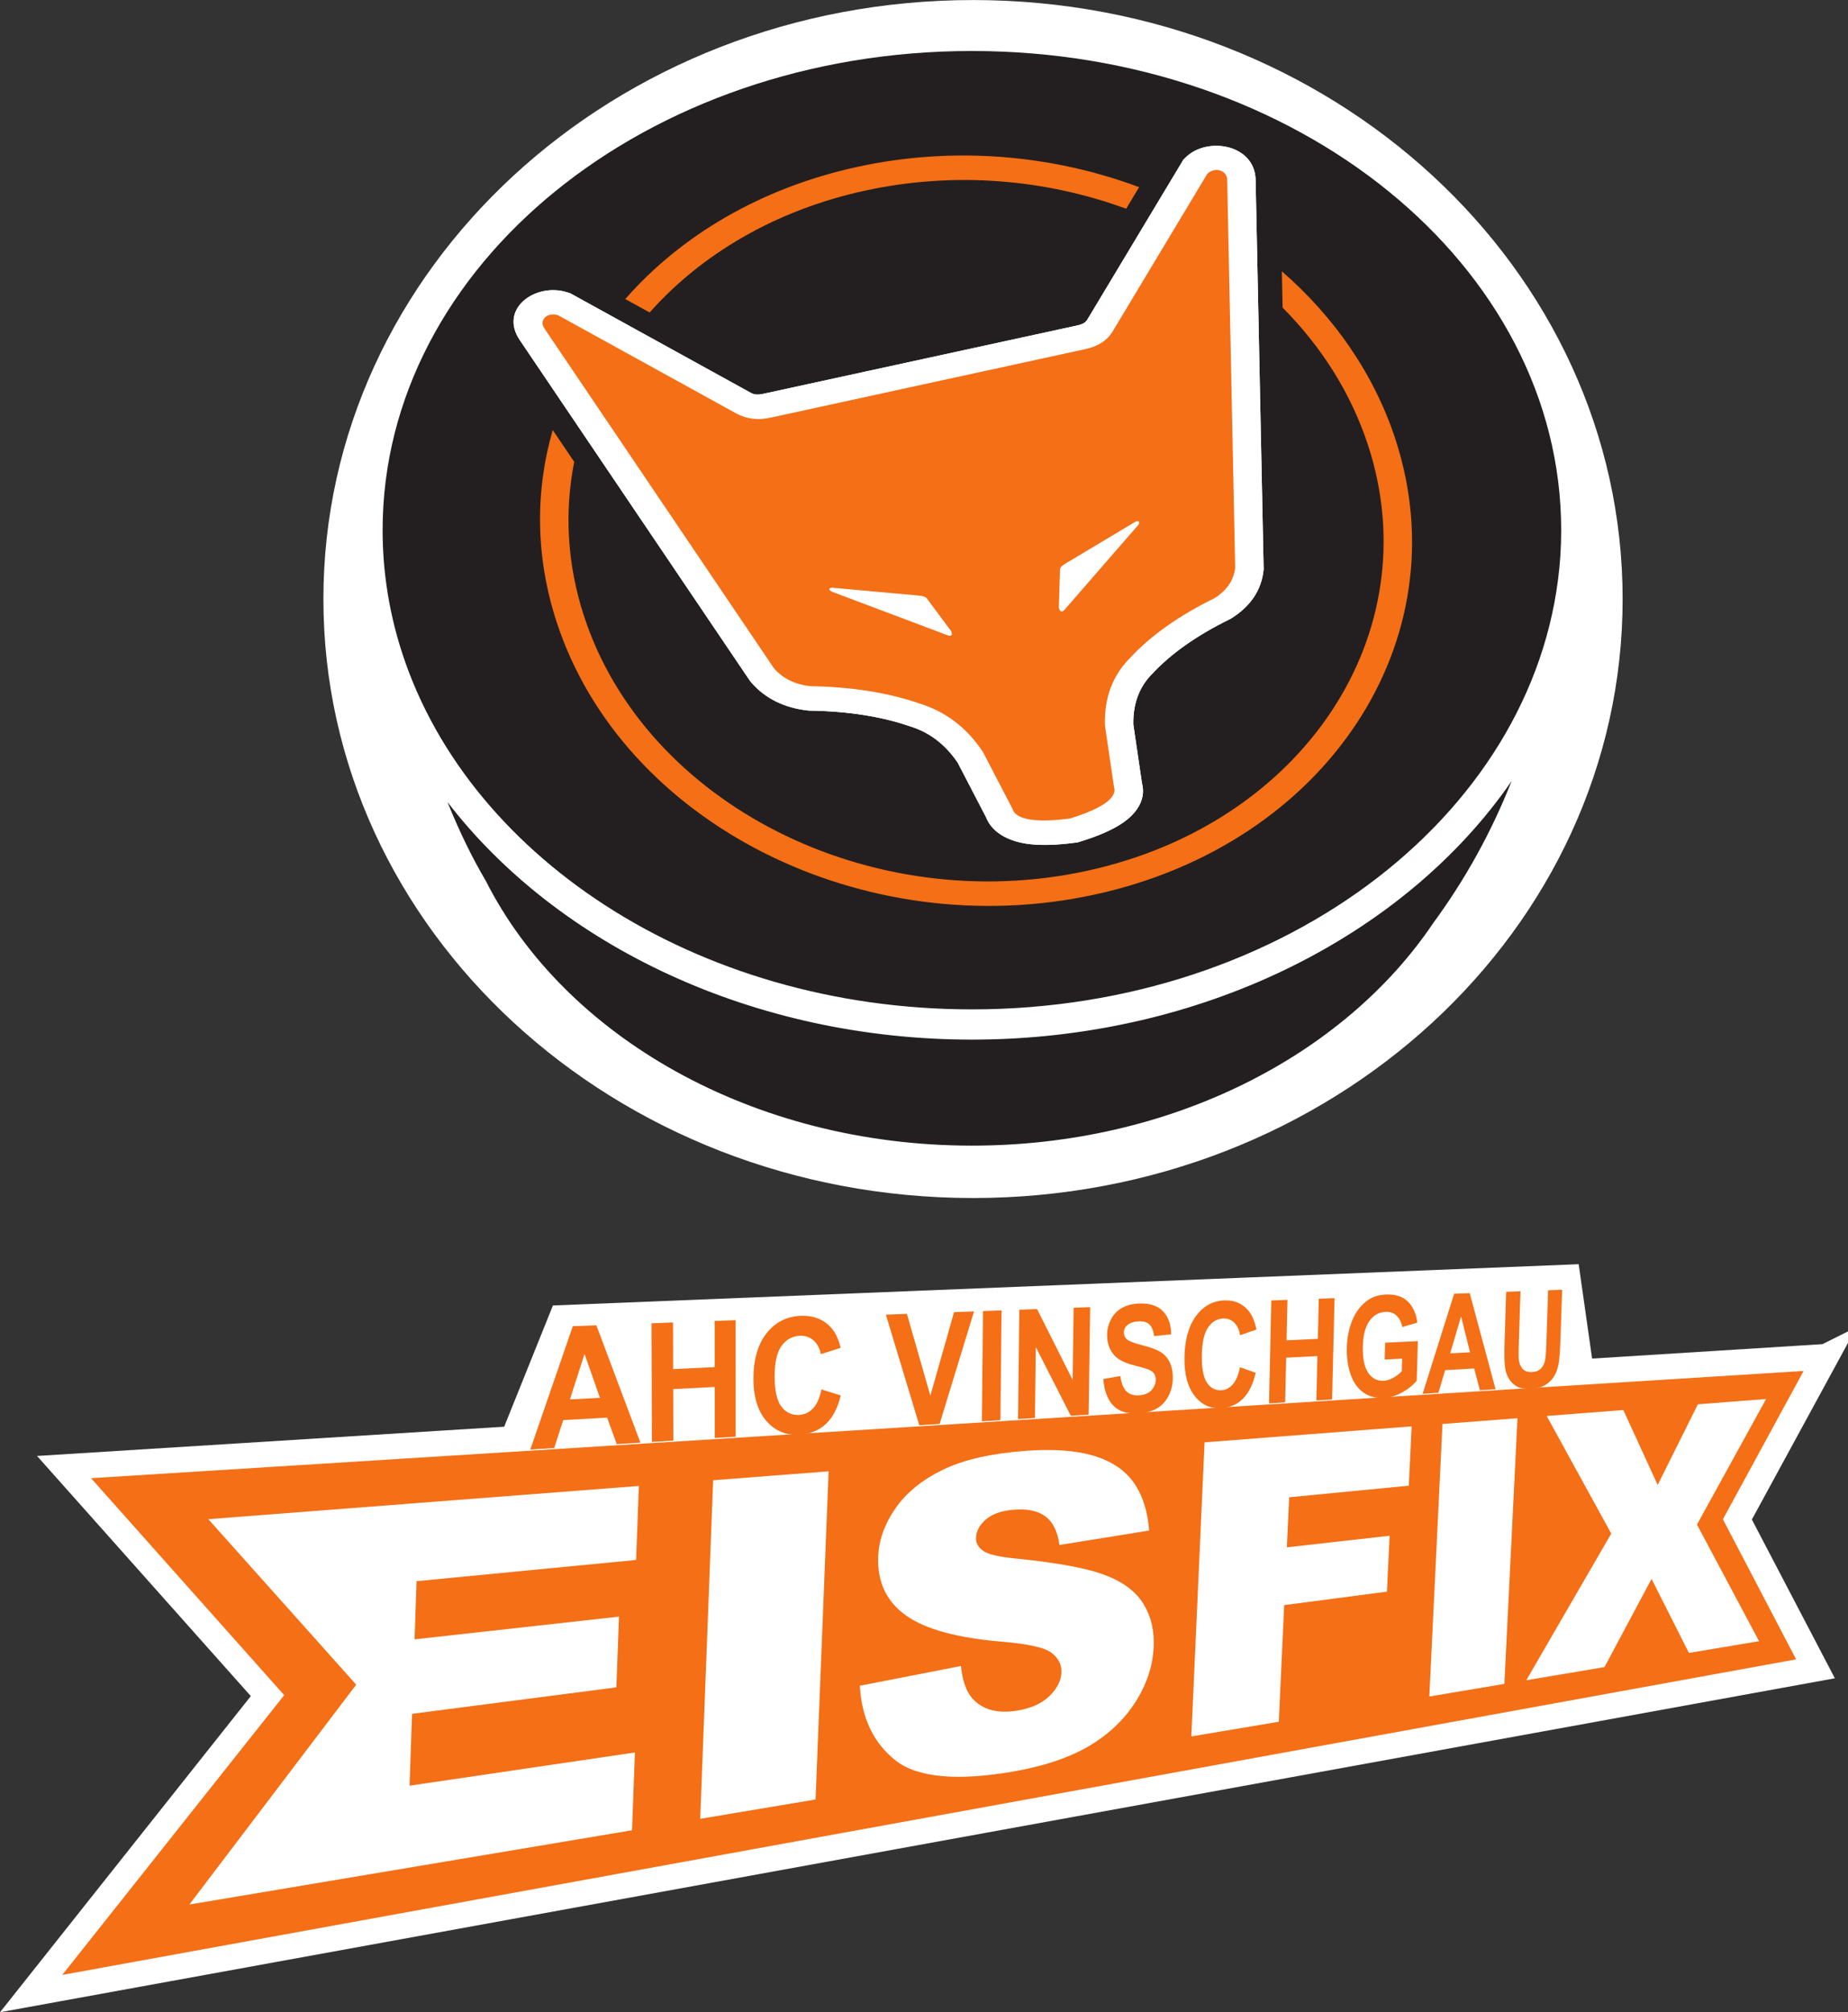
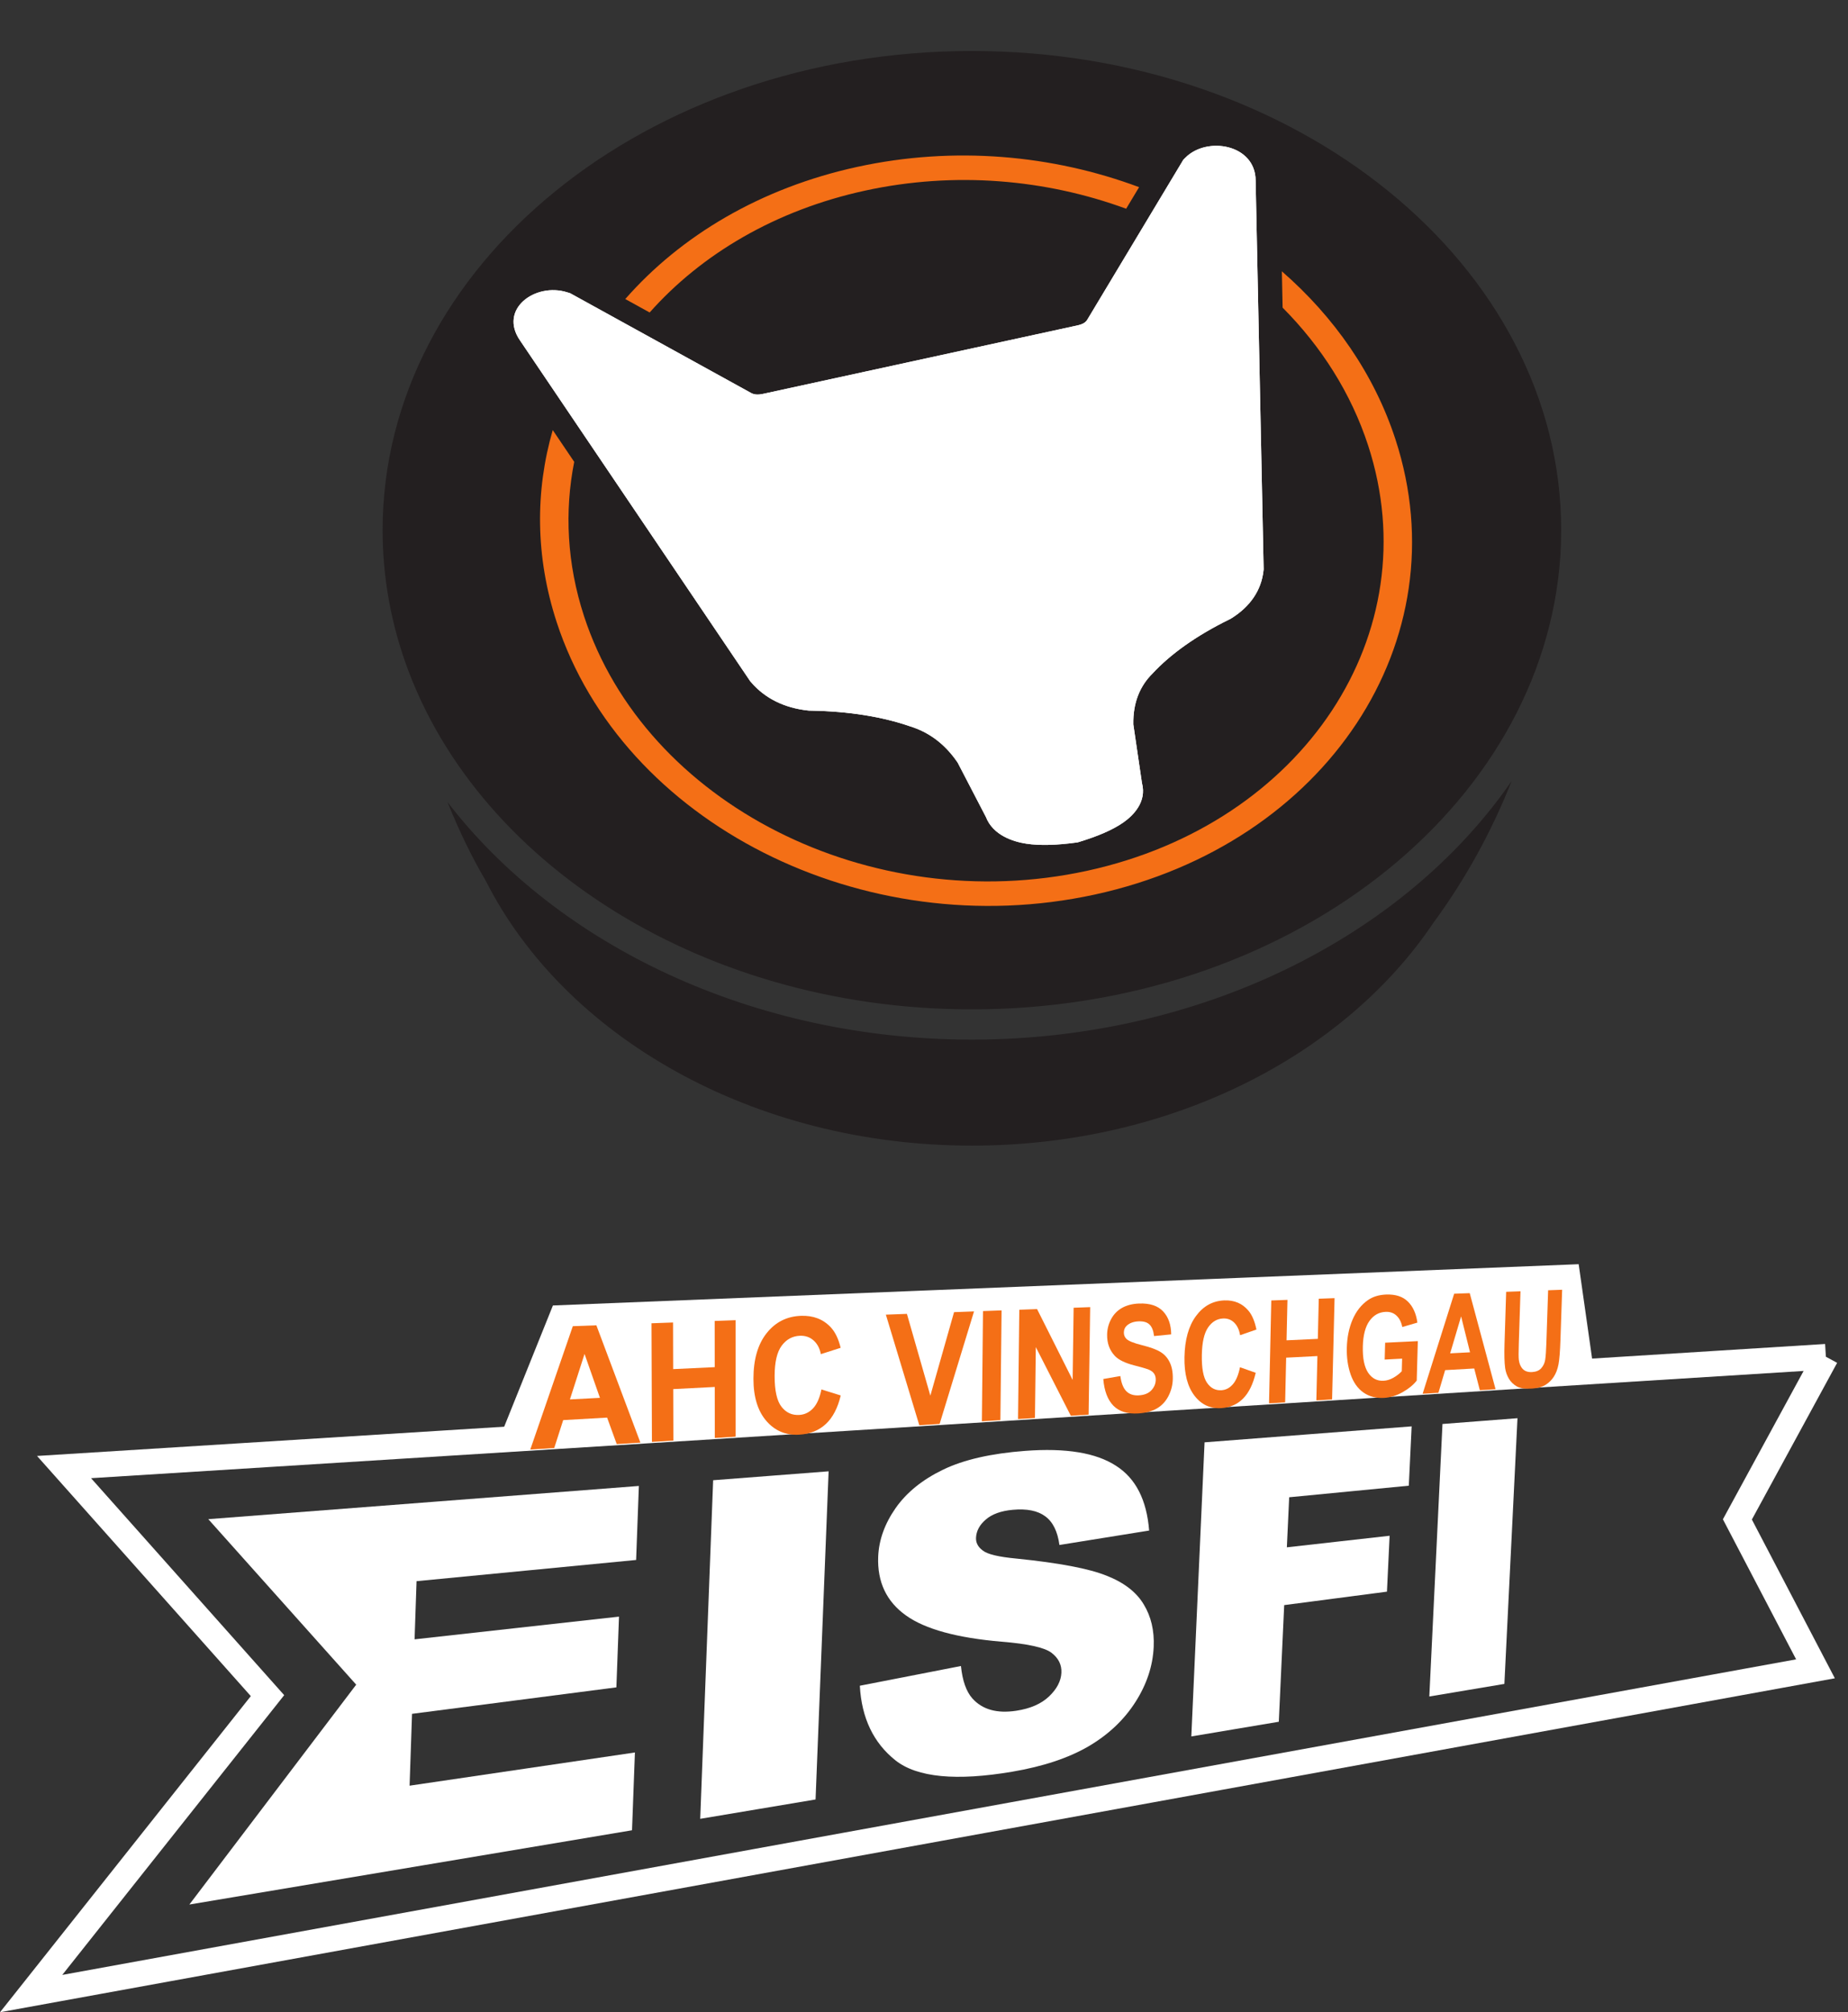
<svg xmlns="http://www.w3.org/2000/svg" xmlns:ns1="http://www.inkscape.org/namespaces/inkscape" xmlns:ns2="http://sodipodi.sourceforge.net/DTD/sodipodi-0.dtd" width="199.422mm" height="217.135mm" viewBox="0 0 706.613 769.374" id="svg2" version="1.1" ns1:version="0.91 r13725" ns2:docname="Logo.svg">
  <rect x="0" y="0" width="706.613" height="769.374" fill="#333333" stroke="none" />
  <defs id="defs4" />
  <ns2:namedview id="base" pagecolor="#ffffff" bordercolor="#666666" borderopacity="1.0" ns1:pageopacity="0.0" ns1:pageshadow="2" ns1:zoom="0.7" ns1:cx="-118.60049" ns1:cy="226.8222" ns1:document-units="px" ns1:current-layer="layer1" showgrid="false" fit-margin-top="0" fit-margin-left="0" fit-margin-right="0" fit-margin-bottom="0" ns1:window-width="2560" ns1:window-height="1377" ns1:window-x="-8" ns1:window-y="-8" ns1:window-maximized="1" />
  <g ns1:label="Ebene 1" ns1:groupmode="layer" id="layer1" transform="translate(-16.445,-143.524)">
    <g id="g4296" transform="matrix(1.564,0,0,1.564,-197.716,-80.931)">
-       <path d="m 215.997,289.972 c 0,-80.882 71.104,-146.448 158.817,-146.448 87.714,0 158.817,65.566 158.817,146.448 0,80.883 -71.104,146.449 -158.817,146.449 -87.714,0 -158.817,-65.566 -158.817,-146.449 z" style="fill:#ffffff;fill-opacity:1;fill-rule:nonzero;stroke:none" id="path4148" ns1:connector-curvature="0" />
      <path d="m 234.575,301.012 c -1.629,-5.428 -2.793,-11.005 -3.455,-16.7 -0.138,-1.18 -0.254,-2.368 -0.348,-3.557 -0.198,-2.518 -0.299,-5.059 -0.299,-7.617 0,-64.705 64.501,-117.158 144.069,-117.158 79.568,0 144.069,52.453 144.069,117.158 0,2.119 -0.07,4.224 -0.206,6.315 -4.175,61.88 -66.985,110.844 -143.862,110.844 -67.756,0 -124.586,-38.036 -139.966,-89.283 z m 21.123,57.86 c -3.354,-5.676 -6.476,-12.098 -9.369,-19.266 27.076,35.208 74.946,58.082 128.212,58.082 55.815,0 105.703,-25.116 131.953,-63.219 -4.937,12.486 -11.34,24.073 -19.194,34.762 -21.81,32.406 -64.128,54.38 -112.759,54.38 -53.652,0 -99.621,-26.747 -118.843,-64.739 z" style="fill:#231f20;fill-opacity:1;fill-rule:nonzero;stroke:none" id="path4150" ns1:connector-curvature="0" />
      <path d="m 387.805,349.782 c -3.126,-0.481 -8.092,-2.017 -9.83,-6.505 0,0 -6.91,-13.3 -6.91,-13.3 -3.186,-4.706 -7.183,-7.508 -11.673,-8.891 -6.682,-2.31 -14.819,-3.666 -24.291,-3.826 0,0 -0.38,-0.006 -0.38,-0.006 0,0 -0.377,-0.042 -0.377,-0.042 -5.588,-0.621 -10.377,-2.917 -13.781,-6.893 0,0 -0.234,-0.273 -0.234,-0.273 0,0 -56.237,-83.258 -56.237,-83.258 -5.351,-7.697 3.7,-14.271 11.507,-11.808 0,0 0.74,0.233 0.74,0.233 0,0 44.263,24.405 44.263,24.405 0.616,0.323 1.458,0.524 3.01,0.166 0,0 25.212,-5.492 25.212,-5.492 0,0 26.169,-5.698 26.169,-5.698 0,0 25.212,-5.488 25.212,-5.488 1.604,-0.328 2.2,-0.862 2.534,-1.409 0,0 23.492,-39.122 23.492,-39.122 0,0 0.5,-0.504 0.5,-0.504 5.271,-5.31 17.126,-3.289 17.177,5.563 0,0 1.959,95.077 1.959,95.077 0,0 -0.037,0.332 -0.037,0.332 -0.53,4.832 -3.284,8.771 -7.751,11.581 0,0 -0.303,0.19 -0.303,0.19 0,0 -0.325,0.16 -0.325,0.16 -8.118,3.99 -14.349,8.475 -18.737,13.196 -3.052,3.025 -4.808,7.076 -4.706,12.458 0,0 2.111,14.344 2.111,14.344 1.229,4.612 -2.166,7.964 -4.576,9.644 -2.729,1.902 -6.484,3.418 -10.52,4.659 0,0 -0.608,0.187 -0.608,0.187 0,0 -0.642,0.085 -0.642,0.085 -4.261,0.566 -8.442,0.778 -11.969,0.236 z" style="fill:#ffffff;fill-opacity:1;fill-rule:nonzero;stroke:none" id="path4152" ns1:connector-curvature="0" />
      <path d="m 397.279,281.383 c -0.787,0.483 -1.187,0.927 -1.196,1.332 0,0 -0.287,9.402 -0.287,9.402 0.253,0.961 0.696,1.144 1.329,0.553 0,0 18.221,-20.963 18.221,-20.963 0.177,-0.658 0.154,-0.909 -0.751,-0.679 0,0 -17.317,10.354 -17.317,10.354 z m -35.616,7.755 c 0,0 -21.329,-1.938 -21.329,-1.938 -0.925,0.168 -0.792,0.396 -0.237,0.895 0,0 28.578,10.771 28.578,10.771 0.911,0.256 1.182,-0.084 0.815,-1.02 0,0 -5.978,-8.038 -5.978,-8.038 -0.256,-0.348 -0.873,-0.571 -1.849,-0.67 z m 36.851,54.491 c -7.96,1.057 -13.192,0.408 -14.022,-2.31 0,0 -7.241,-13.937 -7.241,-13.937 -3.932,-5.938 -9.119,-9.898 -15.562,-11.882 -7.647,-2.645 -16.533,-4.053 -26.659,-4.225 -3.782,-0.42 -6.752,-1.891 -8.912,-4.413 0,0 -56.039,-82.965 -56.039,-82.965 -1.514,-2.114 0.622,-4.15 3.302,-3.305 0,0 43.596,24.037 43.596,24.037 2.525,1.369 5.384,1.685 8.577,0.948 0,0 25.165,-5.481 25.165,-5.481 0,0 26.168,-5.698 26.168,-5.698 0,0 25.166,-5.479 25.166,-5.479 3.218,-0.659 5.505,-2.096 6.86,-4.31 0,0 23.164,-38.574 23.164,-38.574 1.809,-1.823 4.902,-0.924 4.878,1.523 0,0 1.953,94.743 1.953,94.743 -0.337,3.066 -2.017,5.549 -5.04,7.451 -8.677,4.266 -15.526,9.101 -20.548,14.504 -4.377,4.341 -6.464,9.885 -6.255,16.633 0,0 2.212,15.032 2.212,15.032 0.936,2.695 -3.228,5.391 -10.763,7.708 z" style="fill:#3988d0;fill-opacity:1;fill-rule:nonzero;stroke:none" id="path4154" ns1:connector-curvature="0" />
      <path d="m 387.805,349.782 c -3.126,-0.481 -8.092,-2.017 -9.83,-6.505 0,0 -6.91,-13.3 -6.91,-13.3 -3.186,-4.706 -7.183,-7.508 -11.673,-8.891 -6.682,-2.31 -14.819,-3.666 -24.291,-3.826 0,0 -0.38,-0.006 -0.38,-0.006 0,0 -0.377,-0.042 -0.377,-0.042 -5.588,-0.621 -10.377,-2.917 -13.781,-6.893 0,0 -0.234,-0.273 -0.234,-0.273 0,0 -56.237,-83.258 -56.237,-83.258 -5.351,-7.697 3.7,-14.271 11.507,-11.808 0,0 0.74,0.233 0.74,0.233 0,0 44.263,24.405 44.263,24.405 0.616,0.323 1.458,0.524 3.01,0.166 0,0 25.212,-5.492 25.212,-5.492 0,0 26.169,-5.698 26.169,-5.698 0,0 25.212,-5.488 25.212,-5.488 1.604,-0.328 2.2,-0.862 2.534,-1.409 0,0 23.492,-39.122 23.492,-39.122 0,0 0.5,-0.504 0.5,-0.504 5.271,-5.31 17.126,-3.289 17.177,5.563 0,0 1.959,95.077 1.959,95.077 0,0 -0.037,0.332 -0.037,0.332 -0.53,4.832 -3.284,8.771 -7.751,11.581 0,0 -0.303,0.19 -0.303,0.19 0,0 -0.325,0.16 -0.325,0.16 -8.118,3.99 -14.349,8.475 -18.737,13.196 -3.052,3.025 -4.808,7.076 -4.706,12.458 0,0 2.111,14.344 2.111,14.344 1.229,4.612 -2.166,7.964 -4.576,9.644 -2.729,1.902 -6.484,3.418 -10.52,4.659 0,0 -0.608,0.187 -0.608,0.187 0,0 -0.642,0.085 -0.642,0.085 -4.261,0.566 -8.442,0.778 -11.969,0.236 z" style="fill:#ffffff;fill-opacity:1;fill-rule:nonzero;stroke:none" id="path4156" ns1:connector-curvature="0" />
      <path d="m 289.799,216.626 c 13.54,-15.46 33.063,-27.159 56.729,-32.313 23.665,-5.153 47.726,-2.943 68.89,4.96 0,0 -3.165,5.273 -3.165,5.273 -19.646,-7.217 -41.92,-9.197 -63.831,-4.427 -21.91,4.771 -40.023,15.546 -52.664,29.794 0,0 -5.959,-3.286 -5.959,-3.286 z m -16.781,78.97 c -5.225,-16.012 -5.252,-32.097 -0.953,-46.935 0,0 5.251,7.771 5.251,7.771 -2.404,12.107 -1.776,24.932 2.393,37.707 14.987,45.923 70.045,73.806 122.981,62.28 52.935,-11.527 83.699,-58.098 68.712,-104.02 -4.169,-12.773 -11.437,-24.151 -20.897,-33.672 0,0 -0.183,-8.878 -0.183,-8.878 12.769,11.121 22.548,25.082 27.772,41.093 16.031,49.129 -16.879,98.952 -73.51,111.283 -56.631,12.332 -115.535,-17.498 -131.567,-66.628 z" style="fill:#f46f16;fill-opacity:1;fill-rule:nonzero;stroke:none" id="path4158" ns1:connector-curvature="0" />
-       <path d="m 397.279,281.383 c -0.787,0.483 -1.187,0.927 -1.196,1.332 0,0 -0.287,9.402 -0.287,9.402 0.253,0.961 0.696,1.144 1.329,0.553 0,0 18.221,-20.963 18.221,-20.963 0.177,-0.658 0.154,-0.909 -0.751,-0.679 0,0 -17.317,10.354 -17.317,10.354 z m -35.616,7.755 c 0,0 -21.329,-1.938 -21.329,-1.938 -0.925,0.168 -0.792,0.396 -0.237,0.895 0,0 28.578,10.771 28.578,10.771 0.911,0.256 1.182,-0.084 0.815,-1.02 0,0 -5.978,-8.038 -5.978,-8.038 -0.256,-0.348 -0.873,-0.571 -1.849,-0.67 z m 36.851,54.491 c -7.96,1.057 -13.192,0.408 -14.022,-2.31 0,0 -7.241,-13.937 -7.241,-13.937 -3.932,-5.938 -9.119,-9.898 -15.562,-11.882 -7.647,-2.645 -16.533,-4.053 -26.659,-4.225 -3.782,-0.42 -6.752,-1.891 -8.912,-4.413 0,0 -56.039,-82.965 -56.039,-82.965 -1.514,-2.114 0.622,-4.15 3.302,-3.305 0,0 43.596,24.037 43.596,24.037 2.525,1.369 5.384,1.685 8.577,0.948 0,0 25.165,-5.481 25.165,-5.481 0,0 26.168,-5.698 26.168,-5.698 0,0 25.166,-5.479 25.166,-5.479 3.218,-0.659 5.505,-2.096 6.86,-4.31 0,0 23.164,-38.574 23.164,-38.574 1.809,-1.823 4.902,-0.924 4.878,1.523 0,0 1.953,94.743 1.953,94.743 -0.337,3.066 -2.017,5.549 -5.04,7.451 -8.677,4.266 -15.526,9.101 -20.548,14.504 -4.377,4.341 -6.464,9.885 -6.255,16.633 0,0 2.212,15.032 2.212,15.032 0.936,2.695 -3.228,5.391 -10.763,7.708 z" style="fill:#f46f16;fill-opacity:1;fill-rule:nonzero;stroke:none" id="path4160" ns1:connector-curvature="0" />
-       <path d="m 583.326,475.226 c 0,0 -10.667,19.606 -10.667,19.606 0,0 -10.972,20.166 -10.972,20.166 0,0 9.714,18.584 9.714,18.584 0,0 9.379,17.946 9.379,17.946 0,0 -162.531,29.583 -162.531,29.583 0,0 -273.702,49.816 -273.702,49.816 0,0 29.61,-37.327 29.61,-37.327 0,0 28.173,-35.515 28.173,-35.515 0,0 -24.212,-27.201 -24.212,-27.201 0,0 -25.53,-28.683 -25.53,-28.683 0,0 269.901,-16.901 269.901,-16.901 0,0 160.836,-10.073 160.836,-10.073 z" style="fill:#f46f16;fill-opacity:1;fill-rule:nonzero;stroke:none" id="path4162" ns1:connector-curvature="0" />
-       <path d="m 583.326,475.226 c 0,0 -10.667,19.606 -10.667,19.606 0,0 -10.972,20.166 -10.972,20.166 0,0 9.714,18.584 9.714,18.584 0,0 9.379,17.946 9.379,17.946 0,0 -162.531,29.583 -162.531,29.583 0,0 -273.702,49.816 -273.702,49.816 0,0 29.61,-37.327 29.61,-37.327 0,0 28.173,-35.515 28.173,-35.515 0,0 -24.212,-27.201 -24.212,-27.201 0,0 -25.53,-28.683 -25.53,-28.683 0,0 269.901,-16.901 269.901,-16.901 0,0 160.836,-10.073 160.836,-10.073 z" style="fill:none;stroke:#ffffff;stroke-width:6.25;stroke-linecap:butt;stroke-linejoin:miter;stroke-miterlimit:4;stroke-dasharray:none;stroke-opacity:1" id="path4164" ns1:connector-curvature="0" />
+       <path d="m 583.326,475.226 c 0,0 -10.667,19.606 -10.667,19.606 0,0 -10.972,20.166 -10.972,20.166 0,0 9.714,18.584 9.714,18.584 0,0 9.379,17.946 9.379,17.946 0,0 -162.531,29.583 -162.531,29.583 0,0 -273.702,49.816 -273.702,49.816 0,0 29.61,-37.327 29.61,-37.327 0,0 28.173,-35.515 28.173,-35.515 0,0 -24.212,-27.201 -24.212,-27.201 0,0 -25.53,-28.683 -25.53,-28.683 0,0 269.901,-16.901 269.901,-16.901 0,0 160.836,-10.073 160.836,-10.073 " style="fill:none;stroke:#ffffff;stroke-width:6.25;stroke-linecap:butt;stroke-linejoin:miter;stroke-miterlimit:4;stroke-dasharray:none;stroke-opacity:1" id="path4164" ns1:connector-curvature="0" />
      <path d="m 187.858,514.937 c 0,0 55.464,-4.277 55.464,-4.277 0,0 49.8,-3.842 49.8,-3.842 0,0 -0.337,9.052 -0.337,9.052 0,0 -0.336,9.043 -0.336,9.043 0,0 -26.083,2.52 -26.083,2.52 0,0 -27.594,2.665 -27.594,2.665 0,0 -0.242,7.113 -0.242,7.113 0,0 -0.243,7.107 -0.243,7.107 0,0 25.642,-2.848 25.642,-2.848 0,0 24.335,-2.703 24.335,-2.703 0,0 -0.32,8.65 -0.32,8.65 0,0 -0.319,8.641 -0.319,8.641 0,0 -24.327,3.152 -24.327,3.152 0,0 -25.632,3.322 -25.632,3.322 0,0 -0.3,8.789 -0.3,8.789 0,0 -0.3,8.779 -0.3,8.779 0,0 28.341,-4.177 28.341,-4.177 0,0 26.749,-3.942 26.749,-3.942 0,0 -0.354,9.514 -0.354,9.514 0,0 -0.355,9.504 -0.355,9.504 0,0 -51.125,8.578 -51.125,8.578 0,0 -57.093,9.579 -57.093,9.579 0,0 20.76,-27.36 20.76,-27.36 0,0 20.027,-26.395 20.027,-26.395 0,0 -17.722,-19.832 -17.722,-19.832 0,0 -18.438,-20.632 -18.438,-20.632 z" style="fill:#ffffff;fill-opacity:1;fill-rule:evenodd;stroke:none" id="path4166" ns1:connector-curvature="0" />
      <path d="m 311.28,505.418 c 0,0 14.339,-1.106 14.339,-1.106 0,0 13.893,-1.072 13.893,-1.072 0,0 -1.6,40.208 -1.6,40.208 0,0 -1.592,40.023 -1.592,40.023 0,0 -13.879,2.329 -13.879,2.329 0,0 -14.322,2.402 -14.322,2.402 0,0 1.578,-41.295 1.578,-41.295 0,0 1.585,-41.489 1.585,-41.489 z" style="fill:#ffffff;fill-opacity:1;fill-rule:evenodd;stroke:none" id="path4168" ns1:connector-curvature="0" />
      <path d="m 347.142,555.662 c 0,0 12.538,-2.445 12.538,-2.445 0,0 12.183,-2.377 12.183,-2.377 0.182,1.803 0.508,3.367 0.977,4.691 0.468,1.322 1.078,2.405 1.83,3.248 1.221,1.361 2.728,2.29 4.518,2.789 1.782,0.497 3.844,0.565 6.182,0.211 1.735,-0.262 3.269,-0.687 4.608,-1.272 1.335,-0.584 2.476,-1.327 3.425,-2.23 0.964,-0.922 1.697,-1.866 2.198,-2.834 0.503,-0.969 0.776,-1.962 0.82,-2.982 0.042,-0.969 -0.137,-1.855 -0.537,-2.662 -0.4,-0.807 -1.022,-1.533 -1.866,-2.181 -0.847,-0.648 -2.28,-1.199 -4.304,-1.65 -2.034,-0.457 -4.673,-0.814 -7.926,-1.075 -5.383,-0.458 -10.035,-1.215 -13.932,-2.277 -3.933,-1.072 -7.08,-2.449 -9.425,-4.132 -2.378,-1.689 -4.139,-3.734 -5.276,-6.132 -1.14,-2.406 -1.649,-5.16 -1.523,-8.257 0.083,-2.035 0.479,-4.044 1.19,-6.023 0.709,-1.975 1.73,-3.921 3.062,-5.831 1.346,-1.924 2.994,-3.672 4.938,-5.244 1.937,-1.565 4.164,-2.953 6.679,-4.164 2.52,-1.221 5.465,-2.215 8.827,-2.982 3.336,-0.76 7.076,-1.296 11.209,-1.609 5.013,-0.378 9.359,-0.259 13.059,0.352 3.666,0.605 6.707,1.695 9.136,3.265 2.43,1.542 4.319,3.636 5.673,6.283 1.348,2.637 2.169,5.828 2.468,9.578 0,0 -10.819,1.741 -10.819,1.741 0,0 -11.113,1.788 -11.113,1.788 -0.226,-1.661 -0.629,-3.076 -1.21,-4.246 -0.581,-1.172 -1.34,-2.097 -2.28,-2.777 -0.924,-0.682 -2.046,-1.156 -3.367,-1.418 -1.324,-0.265 -2.85,-0.317 -4.58,-0.156 -1.429,0.132 -2.693,0.397 -3.788,0.792 -1.097,0.398 -2.025,0.929 -2.783,1.592 -0.759,0.647 -1.338,1.343 -1.735,2.089 -0.399,0.745 -0.615,1.538 -0.651,2.379 -0.026,0.614 0.102,1.182 0.383,1.702 0.281,0.521 0.714,0.995 1.299,1.421 0.565,0.447 1.533,0.833 2.9,1.157 1.362,0.323 3.12,0.586 5.267,0.787 5.264,0.533 9.717,1.149 13.386,1.847 3.635,0.692 6.515,1.469 8.654,2.33 2.145,0.839 3.972,1.842 5.487,3.01 1.508,1.162 2.709,2.49 3.605,3.983 0.909,1.488 1.567,3.098 1.976,4.832 0.408,1.731 0.568,3.589 0.481,5.574 -0.104,2.33 -0.526,4.617 -1.267,6.862 -0.741,2.246 -1.804,4.456 -3.191,6.627 -1.39,2.179 -3.036,4.169 -4.939,5.97 -1.91,1.809 -4.083,3.431 -6.521,4.866 -2.452,1.426 -5.225,2.656 -8.324,3.689 -3.121,1.041 -6.578,1.885 -10.382,2.529 -6.763,1.146 -12.546,1.501 -17.307,1.051 -4.817,-0.457 -8.564,-1.736 -11.216,-3.845 -2.669,-2.124 -4.734,-4.705 -6.188,-7.74 -1.459,-3.048 -2.296,-6.548 -2.507,-10.492 z" style="fill:#ffffff;fill-opacity:1;fill-rule:evenodd;stroke:none" id="path4170" ns1:connector-curvature="0" />
      <path d="m 431.423,496.153 c 0,0 26.154,-2.018 26.154,-2.018 0,0 24.473,-1.887 24.473,-1.887 0,0 -0.347,7.256 -0.347,7.256 0,0 -0.347,7.25 -0.347,7.25 0,0 -14.338,1.387 -14.338,1.387 0,0 -14.907,1.442 -14.907,1.442 0,0 -0.283,6.121 -0.283,6.121 0,0 -0.283,6.117 -0.283,6.117 0,0 12.77,-1.438 12.77,-1.438 0,0 12.352,-1.39 12.352,-1.39 0,0 -0.326,6.836 -0.326,6.836 0,0 -0.326,6.831 -0.326,6.831 0,0 -12.352,1.617 -12.352,1.617 0,0 -12.77,1.671 -12.77,1.671 0,0 -0.66,14.272 -0.66,14.272 0,0 -0.658,14.248 -0.658,14.248 0,0 -10.547,1.77 -10.547,1.77 0,0 -10.84,1.819 -10.84,1.819 0,0 1.615,-35.879 1.615,-35.879 0,0 1.621,-36.025 1.621,-36.025 z" style="fill:#ffffff;fill-opacity:1;fill-rule:evenodd;stroke:none" id="path4172" ns1:connector-curvature="0" />
      <path d="m 489.588,491.666 c 0,0 9.286,-0.716 9.286,-0.716 0,0 9.052,-0.699 9.052,-0.699 0,0 -1.604,32.542 -1.604,32.542 0,0 -1.6,32.422 -1.6,32.422 0,0 -9.059,1.52 -9.059,1.52 0,0 -9.292,1.559 -9.292,1.559 0,0 1.606,-33.251 1.606,-33.251 0,0 1.611,-33.376 1.611,-33.376 z" style="fill:#ffffff;fill-opacity:1;fill-rule:evenodd;stroke:none" id="path4174" ns1:connector-curvature="0" />
-       <path d="m 515.061,489.702 c 0,0 9.497,-0.733 9.497,-0.733 0,0 9.246,-0.712 9.246,-0.712 0,0 4.23,9.229 4.23,9.229 0,0 4.167,9.094 4.167,9.094 0,0 4.941,-9.924 4.941,-9.924 0,0 4.882,-9.804 4.882,-9.804 0,0 8.448,-0.652 8.448,-0.652 0,0 8.235,-0.635 8.235,-0.635 0,0 -8.358,15.185 -8.358,15.185 0,0 -8.542,15.518 -8.542,15.518 0,0 7.694,14.445 7.694,14.445 0,0 7.487,14.056 7.487,14.056 0,0 -8.464,1.42 -8.464,1.42 0,0 -8.688,1.458 -8.688,1.458 0,0 -4.528,-8.978 -4.528,-8.978 0,0 -4.602,-9.124 -4.602,-9.124 0,0 -5.715,10.706 -5.715,10.706 0,0 -5.797,10.859 -5.797,10.859 0,0 -9.425,1.582 -9.425,1.582 0,0 -9.686,1.625 -9.686,1.625 0,0 10.515,-18.153 10.515,-18.153 0,0 10.251,-17.695 10.251,-17.695 0,0 -7.788,-14.192 -7.788,-14.192 0,0 -7.999,-14.573 -7.999,-14.573 z" style="fill:#ffffff;fill-opacity:1;fill-rule:evenodd;stroke:none" id="path4176" ns1:connector-curvature="0" />
      <path d="m 261.958,496.323 c 0,0 12.297,-30.591 12.297,-30.591 0,0 245.934,-9.897 245.934,-9.897 0,0 3.644,25.618 3.644,25.618" style="fill:#ffffff;fill-opacity:1;fill-rule:nonzero;stroke:none" id="path4178" ns1:connector-curvature="0" />
      <path d="m 261.958,496.323 c 0,0 12.297,-30.591 12.297,-30.591 0,0 245.934,-9.897 245.934,-9.897 0,0 3.644,25.618 3.644,25.618" style="fill:none;stroke:#ffffff;stroke-width:6.25;stroke-linecap:butt;stroke-linejoin:miter;stroke-miterlimit:4;stroke-dasharray:none;stroke-opacity:1" id="path4180" ns1:connector-curvature="0" />
      <path d="m 293.497,496.229 c 0,0 -5.785,0.361 -5.785,0.361 0,0 -2.353,-6.482 -2.353,-6.482 0,0 -10.738,0.609 -10.738,0.609 0,0 -2.191,6.828 -2.191,6.828 0,0 -5.853,0.366 -5.853,0.366 0,0 10.398,-30.156 10.398,-30.156 0,0 5.759,-0.212 5.759,-0.212 0,0 10.764,28.687 10.764,28.687 z m -9.893,-10.955 c 0,0 -3.763,-10.733 -3.763,-10.733 0,0 -3.574,11.118 -3.574,11.118 0,0 7.336,-0.385 7.336,-0.385 z" style="fill:#f46f16;fill-opacity:1;fill-rule:evenodd;stroke:none" id="path4182" ns1:connector-curvature="0" />
      <path d="m 296.315,496.053 c 0,0 -0.104,-29.007 -0.104,-29.007 0,0 5.267,-0.194 5.267,-0.194 0,0 0.03,11.398 0.03,11.398 0,0 10.16,-0.477 10.16,-0.477 0,0 -0.011,-11.296 -0.011,-11.296 0,0 5.125,-0.189 5.125,-0.189 0,0 0.004,28.486 0.004,28.486 0,0 -5.099,0.319 -5.099,0.319 0,0 -0.013,-12.478 -0.013,-12.478 0,0 -10.151,0.521 -10.151,0.521 0,0 0.034,12.59 0.034,12.59 0,0 -5.241,0.328 -5.241,0.328 z" style="fill:#f46f16;fill-opacity:1;fill-rule:evenodd;stroke:none" id="path4184" ns1:connector-curvature="0" />
      <path d="m 337.754,483.22 c 0,0 4.719,1.474 4.719,1.474 -0.734,3.072 -1.947,5.397 -3.642,6.978 -1.689,1.572 -3.839,2.44 -6.455,2.606 -3.256,0.204 -5.944,-0.898 -8.057,-3.318 -2.124,-2.443 -3.188,-5.897 -3.185,-10.358 0.002,-4.726 1.08,-8.444 3.226,-11.142 2.14,-2.703 4.941,-4.114 8.39,-4.24 2.994,-0.109 5.41,0.818 7.256,2.775 1.095,1.153 1.911,2.834 2.449,5.045 0,0 -4.838,1.55 -4.838,1.55 -0.283,-1.439 -0.882,-2.561 -1.799,-3.364 -0.908,-0.805 -2.018,-1.182 -3.333,-1.129 -1.823,0.074 -3.309,0.887 -4.457,2.439 -1.14,1.555 -1.712,4.017 -1.717,7.385 -0.005,3.569 0.553,6.077 1.674,7.525 1.118,1.445 2.569,2.113 4.352,2.008 1.311,-0.076 2.438,-0.619 3.381,-1.625 0.942,-1.006 1.62,-2.54 2.036,-4.606 z" style="fill:#f46f16;fill-opacity:1;fill-rule:evenodd;stroke:none" id="path4186" ns1:connector-curvature="0" />
      <path d="m 361.682,491.97 c 0,0 -8.174,-27.034 -8.174,-27.034 0,0 5.148,-0.19 5.148,-0.19 0,0 5.728,19.994 5.728,19.994 0,0 5.796,-20.418 5.796,-20.418 0,0 4.882,-0.179 4.882,-0.179 0,0 -8.413,27.518 -8.413,27.518 0,0 -4.966,0.31 -4.966,0.31 z" style="fill:#f46f16;fill-opacity:1;fill-rule:evenodd;stroke:none" id="path4188" ns1:connector-curvature="0" />
      <path d="m 376.983,491.015 c 0,0 0.271,-26.953 0.271,-26.953 0,0 4.541,-0.167 4.541,-0.167 0,0 -0.289,26.838 -0.289,26.838 0,0 -4.523,0.283 -4.523,0.283 z" style="fill:#f46f16;fill-opacity:1;fill-rule:evenodd;stroke:none" id="path4190" ns1:connector-curvature="0" />
      <path d="m 385.822,490.462 c 0,0 0.309,-26.727 0.309,-26.727 0,0 4.344,-0.16 4.344,-0.16 0,0 8.694,17.321 8.694,17.321 0,0 0.243,-17.65 0.243,-17.65 0,0 4.044,-0.149 4.044,-0.149 0,0 -0.38,26.288 -0.38,26.288 0,0 -4.352,0.272 -4.352,0.272 0,0 -8.558,-16.786 -8.558,-16.786 0,0 -0.212,17.334 -0.212,17.334 0,0 -4.132,0.258 -4.132,0.258 z" style="fill:#f46f16;fill-opacity:1;fill-rule:evenodd;stroke:none" id="path4192" ns1:connector-curvature="0" />
      <path d="m 406.666,480.669 c 0,0 4.17,-0.723 4.17,-0.723 0.222,1.704 0.706,2.936 1.449,3.697 0.751,0.759 1.769,1.1 3.054,1.025 1.356,-0.079 2.38,-0.491 3.074,-1.235 0.701,-0.756 1.06,-1.608 1.075,-2.56 0.011,-0.611 -0.127,-1.119 -0.411,-1.527 -0.276,-0.42 -0.77,-0.77 -1.484,-1.05 -0.489,-0.186 -1.608,-0.505 -3.361,-0.958 -2.263,-0.582 -3.853,-1.362 -4.76,-2.338 -1.281,-1.377 -1.906,-3.104 -1.874,-5.179 0.019,-1.337 0.344,-2.596 0.97,-3.779 0.636,-1.193 1.532,-2.115 2.688,-2.767 1.162,-0.65 2.551,-1.004 4.166,-1.063 2.627,-0.096 4.58,0.548 5.868,1.926 1.293,1.375 1.949,3.246 1.973,5.617 0,0 -4.186,0.414 -4.186,0.414 -0.157,-1.325 -0.529,-2.264 -1.116,-2.819 -0.579,-0.566 -1.462,-0.825 -2.653,-0.778 -1.232,0.049 -2.203,0.404 -2.913,1.063 -0.458,0.423 -0.692,0.974 -0.702,1.651 -0.011,0.618 0.193,1.137 0.608,1.558 0.526,0.533 1.818,1.055 3.866,1.564 2.04,0.506 3.536,1.06 4.497,1.66 0.967,0.587 1.713,1.424 2.238,2.51 0.532,1.073 0.784,2.422 0.756,4.048 -0.027,1.473 -0.378,2.872 -1.057,4.196 -0.679,1.326 -1.625,2.341 -2.838,3.047 -1.218,0.696 -2.731,1.101 -4.541,1.216 -2.646,0.166 -4.678,-0.461 -6.084,-1.887 -1.411,-1.443 -2.238,-3.619 -2.473,-6.528 z" style="fill:#f46f16;fill-opacity:1;fill-rule:evenodd;stroke:none" id="path4194" ns1:connector-curvature="0" />
      <path d="m 440.081,477.791 c 0,0 3.848,1.359 3.848,1.359 -0.651,2.784 -1.683,4.888 -3.099,6.313 -1.411,1.417 -3.188,2.193 -5.336,2.328 -2.671,0.168 -4.854,-0.846 -6.545,-3.05 -1.699,-2.224 -2.513,-5.358 -2.439,-9.399 0.078,-4.28 1.019,-7.642 2.82,-10.078 1.794,-2.44 4.109,-3.709 6.936,-3.813 2.456,-0.089 4.423,0.759 5.906,2.539 0.88,1.049 1.523,2.577 1.93,4.584 0,0 -3.994,1.387 -3.994,1.387 -0.209,-1.306 -0.682,-2.325 -1.421,-3.057 -0.731,-0.733 -1.636,-1.079 -2.714,-1.035 -1.494,0.061 -2.725,0.792 -3.69,2.194 -0.958,1.403 -1.466,3.632 -1.525,6.683 -0.061,3.234 0.355,5.509 1.25,6.826 0.891,1.315 2.07,1.929 3.533,1.843 1.075,-0.064 2.008,-0.549 2.798,-1.458 0.789,-0.908 1.37,-2.296 1.743,-4.168 z" style="fill:#f46f16;fill-opacity:1;fill-rule:evenodd;stroke:none" id="path4196" ns1:connector-curvature="0" />
      <path d="m 447.185,486.63 c 0,0 0.551,-25.164 0.551,-25.164 0,0 3.954,-0.145 3.954,-0.145 0,0 -0.223,9.89 -0.223,9.89 0,0 7.645,-0.358 7.645,-0.358 0,0 0.233,-9.813 0.233,-9.813 0,0 3.861,-0.142 3.861,-0.142 0,0 -0.607,24.77 -0.607,24.77 0,0 -3.848,0.24 -3.848,0.24 0,0 0.259,-10.848 0.259,-10.848 0,0 -7.639,0.392 -7.639,0.392 0,0 -0.247,10.933 -0.247,10.933 0,0 -3.939,0.245 -3.939,0.245 z" style="fill:#f46f16;fill-opacity:1;fill-rule:evenodd;stroke:none" id="path4198" ns1:connector-curvature="0" />
      <path d="m 475.46,475.913 c 0,0 0.11,-4.117 0.11,-4.117 0,0 7.991,-0.389 7.991,-0.389 0,0 -0.269,9.645 -0.269,9.645 -0.798,1.035 -1.941,1.978 -3.434,2.828 -1.488,0.841 -2.991,1.31 -4.509,1.406 -1.937,0.122 -3.617,-0.305 -5.04,-1.283 -1.427,-0.993 -2.484,-2.468 -3.169,-4.427 -0.686,-1.974 -1,-4.147 -0.94,-6.514 0.064,-2.572 0.533,-4.878 1.407,-6.915 0.873,-2.034 2.113,-3.615 3.718,-4.741 1.221,-0.862 2.72,-1.325 4.495,-1.39 2.297,-0.084 4.065,0.491 5.308,1.719 1.248,1.214 2.021,2.93 2.324,5.146 0,0 -3.695,1.077 -3.695,1.077 -0.227,-1.187 -0.69,-2.109 -1.392,-2.767 -0.695,-0.671 -1.58,-0.985 -2.657,-0.941 -1.639,0.067 -2.965,0.808 -3.978,2.225 -1.005,1.419 -1.543,3.485 -1.613,6.191 -0.076,2.917 0.361,5.08 1.31,6.485 0.945,1.392 2.211,2.039 3.794,1.946 0.782,-0.046 1.567,-0.291 2.358,-0.734 0.797,-0.454 1.482,-0.984 2.057,-1.591 0,0 0.084,-3.083 0.084,-3.083 0,0 -4.26,0.226 -4.26,0.226 z" style="fill:#f46f16;fill-opacity:1;fill-rule:evenodd;stroke:none" id="path4200" ns1:connector-curvature="0" />
      <path d="m 502.568,483.171 c 0,0 -3.846,0.24 -3.846,0.24 0,0 -1.373,-5.314 -1.373,-5.314 0,0 -7.111,0.403 -7.111,0.403 0,0 -1.641,5.542 -1.641,5.542 0,0 -3.864,0.242 -3.864,0.242 0,0 7.711,-24.465 7.711,-24.465 0,0 3.807,-0.14 3.807,-0.14 0,0 6.316,23.491 6.316,23.491 z m -6.244,-9.031 c 0,0 -2.181,-8.777 -2.181,-8.777 0,0 -2.676,9.031 -2.676,9.031 0,0 4.857,-0.254 4.857,-0.254 z" style="fill:#f46f16;fill-opacity:1;fill-rule:evenodd;stroke:none" id="path4202" ns1:connector-curvature="0" />
      <path d="m 505.156,459.352 c 0,0 3.506,-0.129 3.506,-0.129 0,0 -0.413,12.813 -0.413,12.813 -0.065,2.028 -0.065,3.34 0.004,3.936 0.117,0.956 0.444,1.713 0.981,2.269 0.544,0.546 1.3,0.789 2.267,0.732 0.98,-0.057 1.725,-0.372 2.24,-0.944 0.513,-0.582 0.834,-1.274 0.961,-2.078 0.127,-0.804 0.221,-2.132 0.283,-3.986 0,0 0.432,-12.991 0.432,-12.991 0,0 3.428,-0.126 3.428,-0.126 0,0 -0.416,12.291 -0.416,12.291 -0.095,2.802 -0.254,4.785 -0.477,5.951 -0.223,1.166 -0.598,2.161 -1.124,2.986 -0.519,0.825 -1.204,1.502 -2.052,2.031 -0.851,0.519 -1.951,0.822 -3.302,0.907 -1.636,0.103 -2.875,-0.075 -3.712,-0.535 -0.831,-0.472 -1.481,-1.106 -1.952,-1.902 -0.469,-0.807 -0.769,-1.663 -0.898,-2.568 -0.186,-1.342 -0.237,-3.337 -0.154,-5.988 0,0 0.399,-12.668 0.399,-12.668 z" style="fill:#f46f16;fill-opacity:1;fill-rule:evenodd;stroke:none" id="path4204" ns1:connector-curvature="0" />
    </g>
  </g>
</svg>